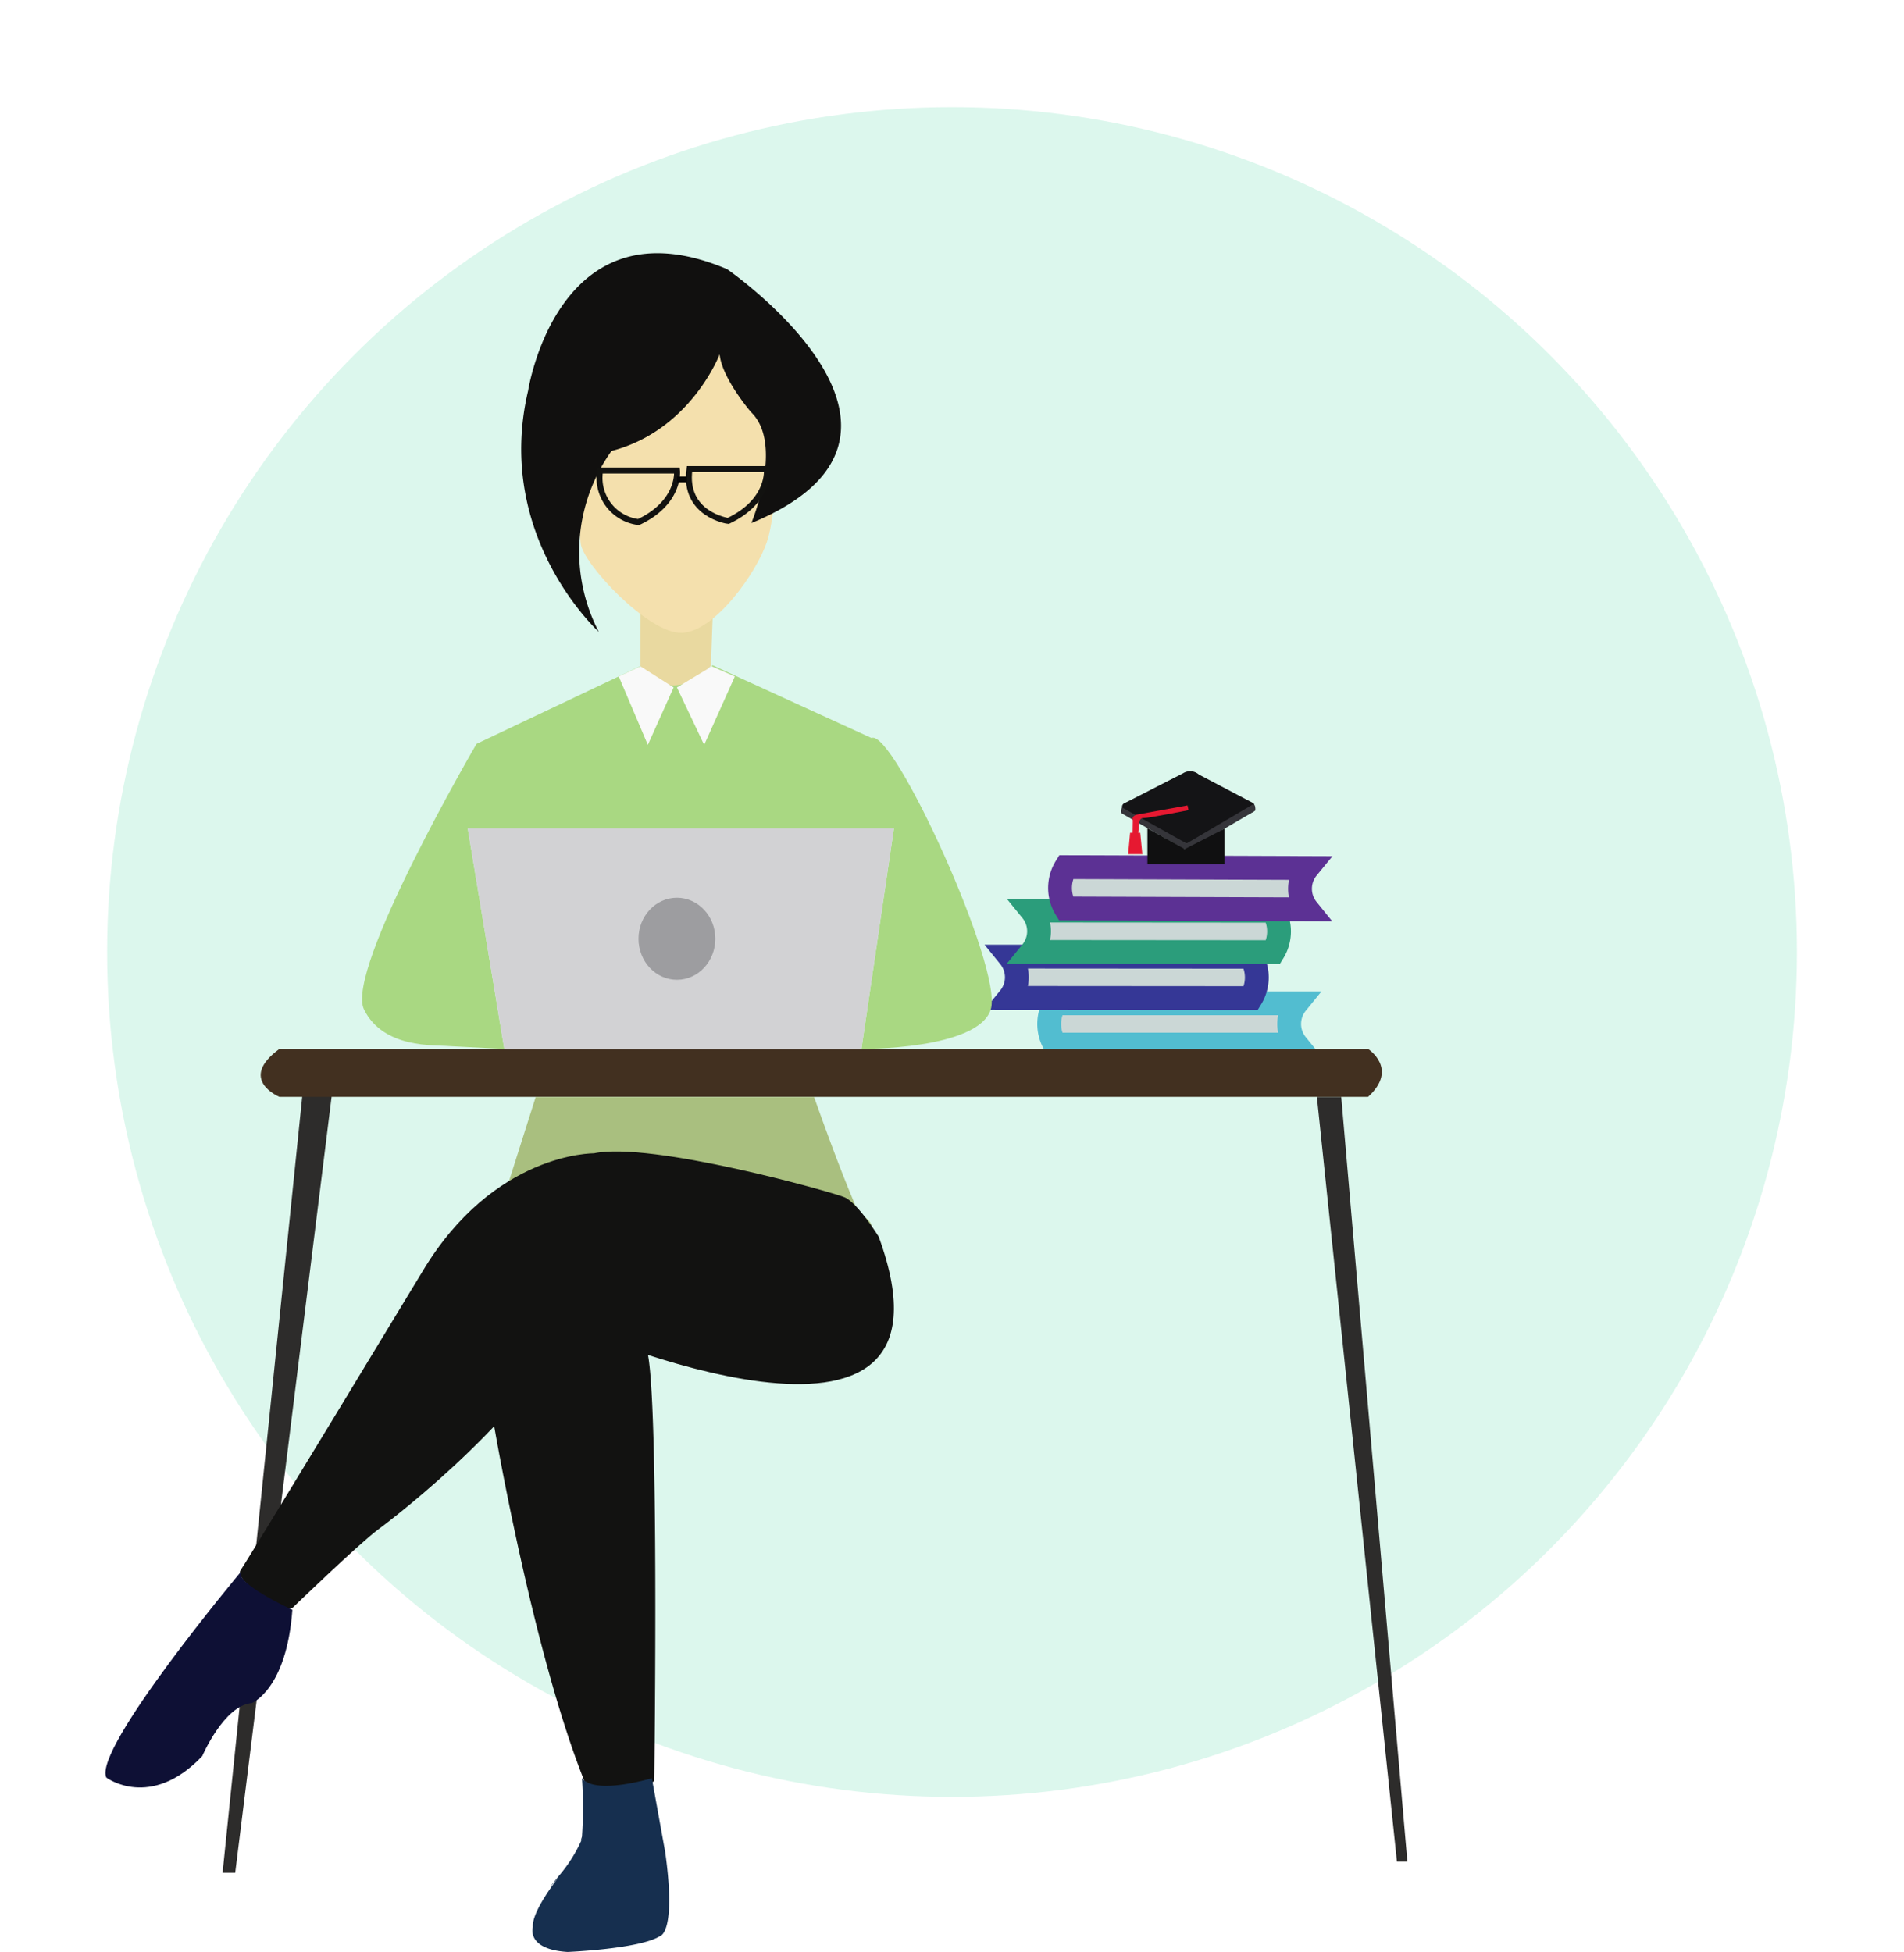
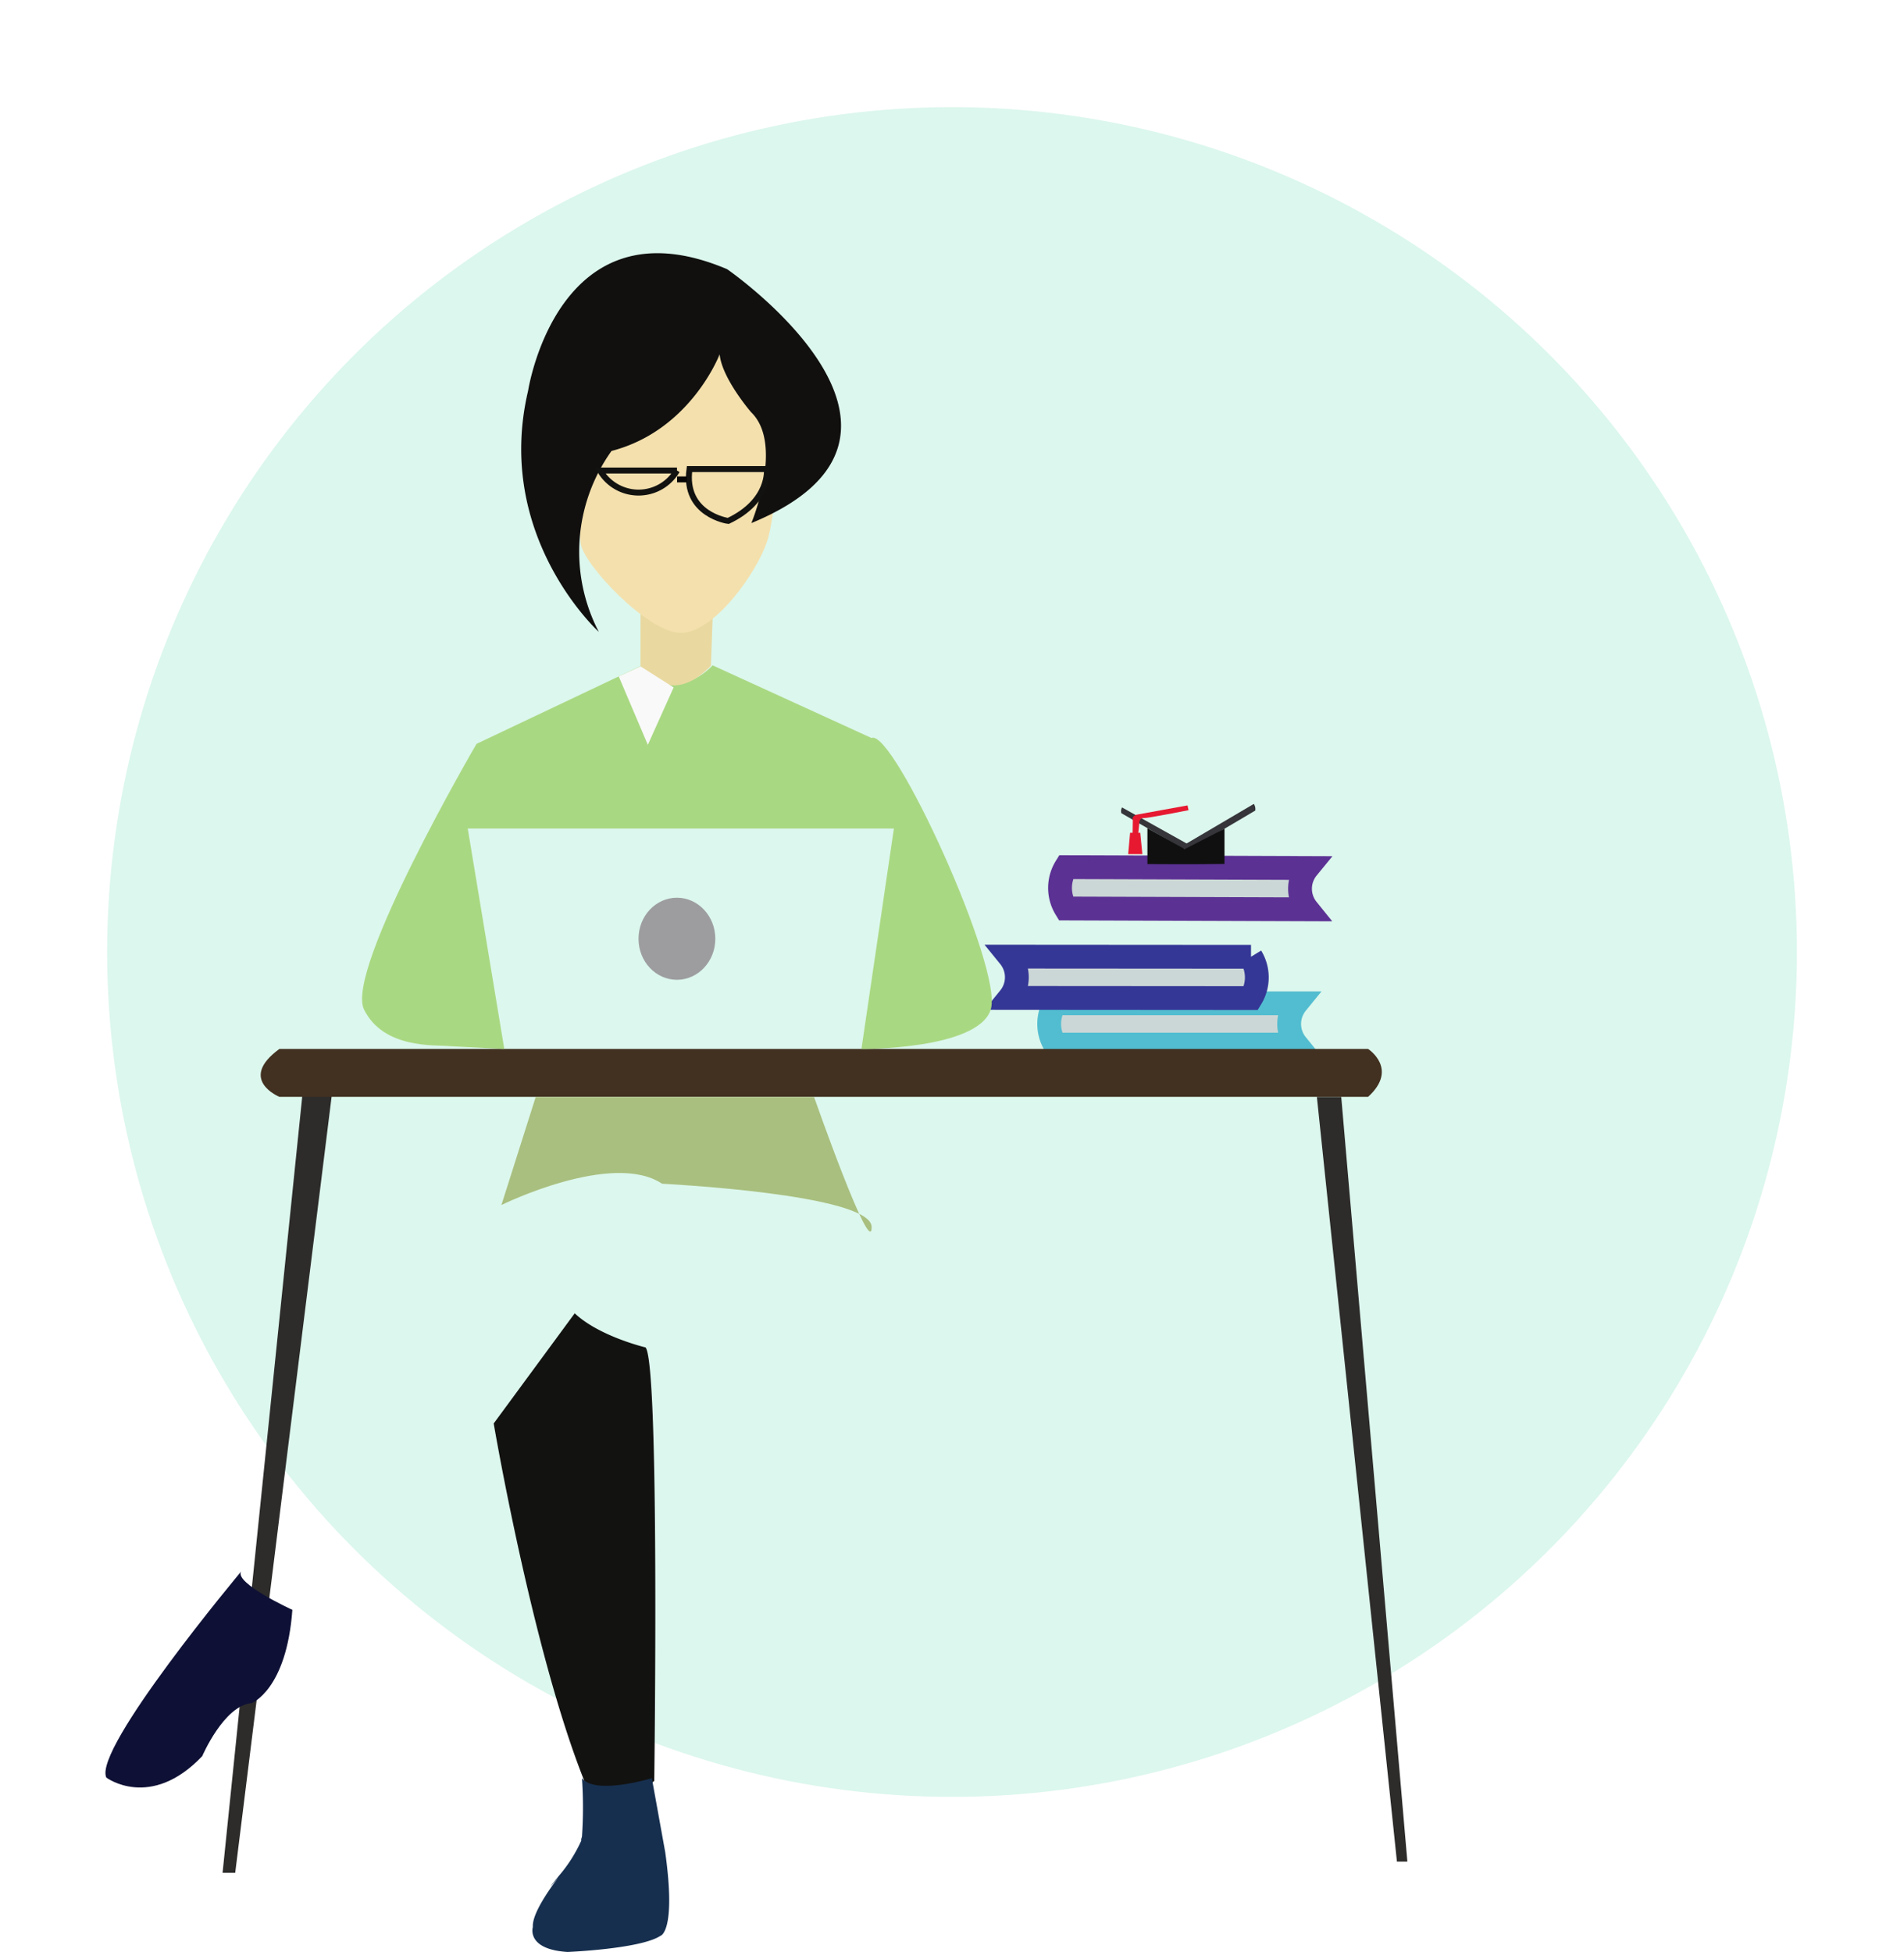
<svg xmlns="http://www.w3.org/2000/svg" width="159.971" height="164" viewBox="0 0 159.971 164">
  <defs>
    <filter id="Ellipse_145" x="0" y="0" width="159.971" height="159.971" filterUnits="userSpaceOnUse">
      <feOffset dy="3" input="SourceAlpha" />
      <feGaussianBlur stdDeviation="3" result="blur" />
      <feFlood flood-opacity="0.161" />
      <feComposite operator="in" in2="blur" />
      <feComposite in="SourceGraphic" />
    </filter>
  </defs>
  <g id="Group_2161" data-name="Group 2161" transform="translate(-128.018 -3344)">
    <g transform="matrix(1, 0, 0, 1, 128.02, 3344)" filter="url(#Ellipse_145)">
      <circle id="Ellipse_145-2" data-name="Ellipse 145" cx="70.986" cy="70.986" r="70.986" transform="translate(9 6)" fill="#c9f3e3" opacity="0.65" />
    </g>
    <g id="Group_2160" data-name="Group 2160" transform="translate(136.877 3365.278)">
      <g id="Group_2116" data-name="Group 2116" transform="translate(75.959 43.518)">
        <path id="Path_789" data-name="Path 789" d="M400.811,136.077H421.1a2.753,2.753,0,0,0,0,3.471H400.811A3.321,3.321,0,0,1,400.811,136.077Z" transform="translate(-396.988 -116.578)" fill="#cbd7d6" stroke="#52bdd0" stroke-miterlimit="10" stroke-width="2" />
        <path id="Path_790" data-name="Path 790" d="M415.905,134.014,395.616,134a2.753,2.753,0,0,0,0-3.471l20.289.014A3.323,3.323,0,0,1,415.905,134.014Z" transform="translate(-395.616 -114.953)" fill="#cbd7d6" stroke="#353796" stroke-miterlimit="10" stroke-width="2" />
-         <path id="Path_791" data-name="Path 791" d="M418.54,128.55l-20.289-.016a2.753,2.753,0,0,0,0-3.471l20.289.015A3.315,3.315,0,0,1,418.54,128.55Z" transform="translate(-396.387 -113.353)" fill="#cbd7d6" stroke="#2b9d7b" stroke-miterlimit="10" stroke-width="2" />
        <path id="Path_792" data-name="Path 792" d="M402.105,119.9l20.289.072a2.753,2.753,0,0,0-.012,3.471l-20.289-.07A3.322,3.322,0,0,1,402.105,119.9Z" transform="translate(-397.365 -111.84)" fill="#cbd7d6" stroke="#5c3194" stroke-miterlimit="10" stroke-width="2" />
        <g id="Group_2115" data-name="Group 2115" transform="translate(9.368)">
-           <path id="Path_793" data-name="Path 793" d="M409.135,111.9l5,2.586a1.292,1.292,0,0,0,1.23,0c.678-.348,4.671-2.586,4.671-2.586s.276-.131,0-.7l-4.595-2.412a1.111,1.111,0,0,0-1.332-.108l-4.847,2.476S408.733,111.291,409.135,111.9Z" transform="translate(-408.897 -108.506)" fill="#141416" />
          <path id="Path_794" data-name="Path 794" d="M408.948,112.685a.611.611,0,0,0-.056.485l5.151,2.957a.822.822,0,0,0,.781-.041l5.316-3.137a.782.782,0,0,0-.12-.559l-5.648,3.323Z" transform="translate(-408.861 -109.643)" fill="#35353a" />
          <path id="Path_795" data-name="Path 795" d="M412,115.272v3.02s4.337.029,6.475-.013v-2.962l-3.336,1.711-3.07-1.711" transform="translate(-409.781 -110.487)" fill="#101011" />
          <path id="Path_796" data-name="Path 796" d="M414.849,112.566l-4.294.782s-.414.132-.3.424l-.019,1.271h.459l.112-1.064s.013-.37.351-.348,3.779-.663,3.779-.663Z" transform="translate(-409.263 -109.694)" fill="#e61931" />
          <path id="Path_797" data-name="Path 797" d="M409.872,115.817h.853l.177,1.8h-1.193Z" transform="translate(-409.109 -110.646)" fill="#e61931" />
        </g>
      </g>
      <path id="Path_798" data-name="Path 798" d="M308.849,146.778l-6.719,65.484h1.061l8.133-65.484Z" transform="translate(-292.288 -76.192)" fill="#2d2c2b" />
      <path id="Path_799" data-name="Path 799" d="M434.177,147.2l5.556,64.246h-.877L432.13,147.2Z" transform="translate(-330.347 -76.314)" fill="#2d2c2b" />
      <path id="Path_800" data-name="Path 800" d="M308.229,141.5H399.7s2.593,1.667,0,4.024h-91.47S304.693,144.08,308.229,141.5Z" transform="translate(-293.614 -74.648)" fill="#423020" />
      <g id="Group_2117" data-name="Group 2117" transform="translate(0 34.621)">
        <path id="Path_801" data-name="Path 801" d="M342.234,95.926l-13.918,6.6s-11.083,19-9.449,22.318,5.983,2.961,7.1,3.074l4.684.244-3.071-18.525h35.805l-2.727,18.525s9.787.064,10.864-3.318-8.208-23.674-10.019-22.811l-13.35-6.106S345.11,99.389,342.234,95.926Z" transform="translate(-297.14 -95.926)" fill="#a9d882" />
-         <path id="Path_802" data-name="Path 802" d="M334.324,133.836l-3.071-18.525h35.806l-2.728,18.525Z" transform="translate(-300.814 -101.601)" fill="#d2d2d4" />
        <ellipse id="Ellipse_129" data-name="Ellipse 129" cx="3.227" cy="3.448" rx="3.227" ry="3.448" transform="translate(44.787 19.525)" fill="#9d9da0" />
        <path id="Path_803" data-name="Path 803" d="M338.137,147.2l-2.881,9.077s9.3-4.582,13.5-1.787c0,0,17.632.866,17.608,3.65s-4.843-10.941-4.843-10.941Z" transform="translate(-301.986 -110.935)" fill="#a9bf7f" />
-         <path id="Path_804" data-name="Path 804" d="M357.858,160.843s-1.765-2.862-2.886-3.323-16.231-4.7-21.043-3.686c0,0-8.415-.107-14.414,9.943,0,0-14.711,24.307-15.27,25.079s2.866,3.176,4.3,3.226c0,0,5.645-5.453,7.258-6.644,0,0,11.383-8.338,16.129-17.089C331.932,168.35,366.072,183.3,357.858,160.843Z" transform="translate(-292.889 -112.834)" fill="#121211" />
        <path id="Path_805" data-name="Path 805" d="M334.339,182.159s3.248,19.1,7.613,30.03a4.647,4.647,0,0,0,5.876,0s.471-35.057-.733-36.419c0,0-3.888-.923-5.949-2.866Z" transform="translate(-301.718 -118.462)" fill="#121211" />
        <path id="Path_806" data-name="Path 806" d="M299.619,203.57s-12.48,14.92-11.33,17.32c0,0,3.7,2.77,8.055-1.8,0,0,1.83-4.269,4.152-4.456,0,0,2.932-1.111,3.423-7.839C303.919,206.8,299,204.539,299.619,203.57Z" transform="translate(-288.214 -127.44)" fill="#0e1035" />
        <path id="Path_807" data-name="Path 807" d="M343.1,228.13a36.026,36.026,0,0,1,0,4.915c-.221.684.049.091.049.091a12.32,12.32,0,0,1-1.99,3.2c-1.523,1.884,0,.094,0,.094s-2.291,2.851-2.184,4.2c0,0-.6,1.881,2.914,2.1,0,0,6.128-.25,7.8-1.353,0,0,1.347-.287.407-7.026l-1.125-6.221S344.243,229.577,343.1,228.13Z" transform="translate(-303.063 -134.63)" fill="#162f4f" />
      </g>
      <path id="Path_808" data-name="Path 808" d="M351.78,88.67l-.005,4.989s2.336,3.7,5.918,0l.2-5.61S353.953,91.976,351.78,88.67Z" transform="translate(-306.822 -58.998)" fill="#e9d9a0" />
      <path id="Path_809" data-name="Path 809" d="M351.019,96.048l2.786,1.77-2.168,4.825-2.444-5.748Z" transform="translate(-306.066 -61.34)" fill="#f9f9f9" />
-       <path id="Path_810" data-name="Path 810" d="M359.044,96.048l-2.94,1.77,2.289,4.825,2.579-5.748Z" transform="translate(-308.089 -61.34)" fill="#f9f9f9" />
      <path id="Path_811" data-name="Path 811" d="M343.39,64.013s.75,7.533.905,9.229,5.7,7.639,8.5,7.533,6.3-5.093,7.147-7.639.955-8.487.849-11.988-3.791-7.426-8-7.639S343.814,55,343.39,64.013Z" transform="translate(-304.367 -48.882)" fill="#f4e0ad" />
      <path id="Path_812" data-name="Path 812" d="M354.247,55.463s-2.427,6.394-9.084,8.12a14.57,14.57,0,0,0-1.069,15.2s-8.828-8.025-5.938-20.262c0,0,2.492-16.244,16.723-10.208,0,0,20.1,13.886,2.033,21.331,0,0,2.763-6.618-.019-9.316C356.891,60.331,354.439,57.488,354.247,55.463Z" transform="translate(-302.643 -46.973)" fill="#11100f" />
-       <path id="Path_813" data-name="Path 813" d="M346.958,72.783h6.459s.306,2.66-3.229,4.332A3.74,3.74,0,0,1,346.958,72.783Z" transform="translate(-305.397 -54.529)" fill="none" stroke="#121210" stroke-miterlimit="10" stroke-width="0.5" />
+       <path id="Path_813" data-name="Path 813" d="M346.958,72.783h6.459A3.74,3.74,0,0,1,346.958,72.783Z" transform="translate(-305.397 -54.529)" fill="none" stroke="#121210" stroke-miterlimit="10" stroke-width="0.5" />
      <path id="Path_814" data-name="Path 814" d="M357.578,72.611h6.5s.308,2.677-3.25,4.359C360.828,76.97,357.043,76.436,357.578,72.611Z" transform="translate(-308.506 -54.479)" fill="none" stroke="#121210" stroke-miterlimit="10" stroke-width="0.5" />
      <line id="Line_89" data-name="Line 89" x2="0.823" transform="translate(48.027 19.001)" fill="#f4e0ad" stroke="#060606" stroke-miterlimit="10" stroke-width="0.5" />
    </g>
  </g>
</svg>